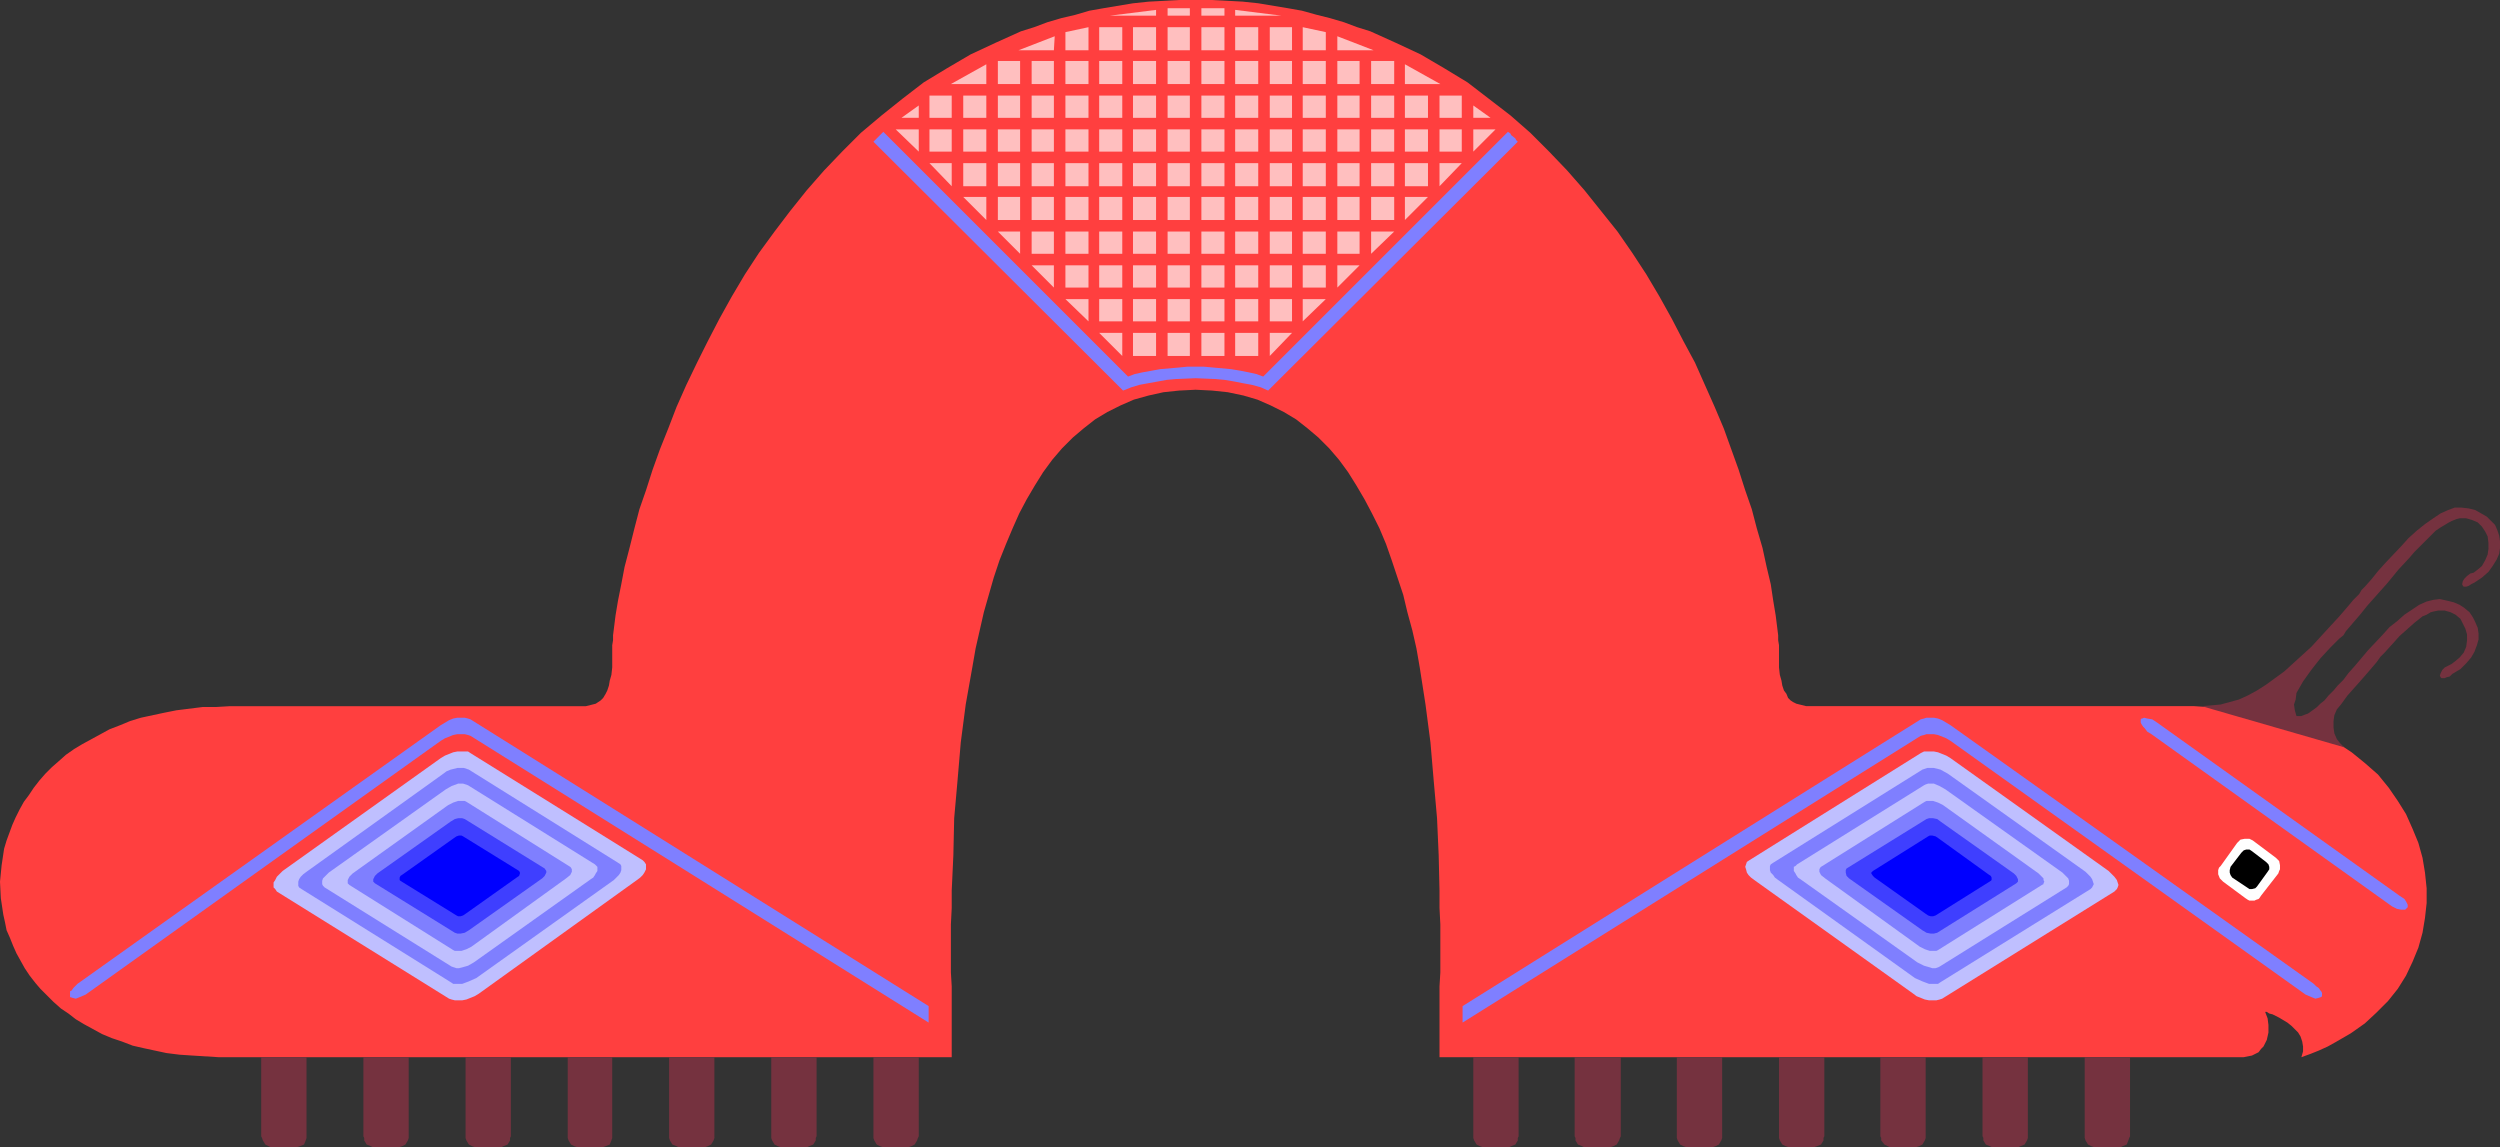
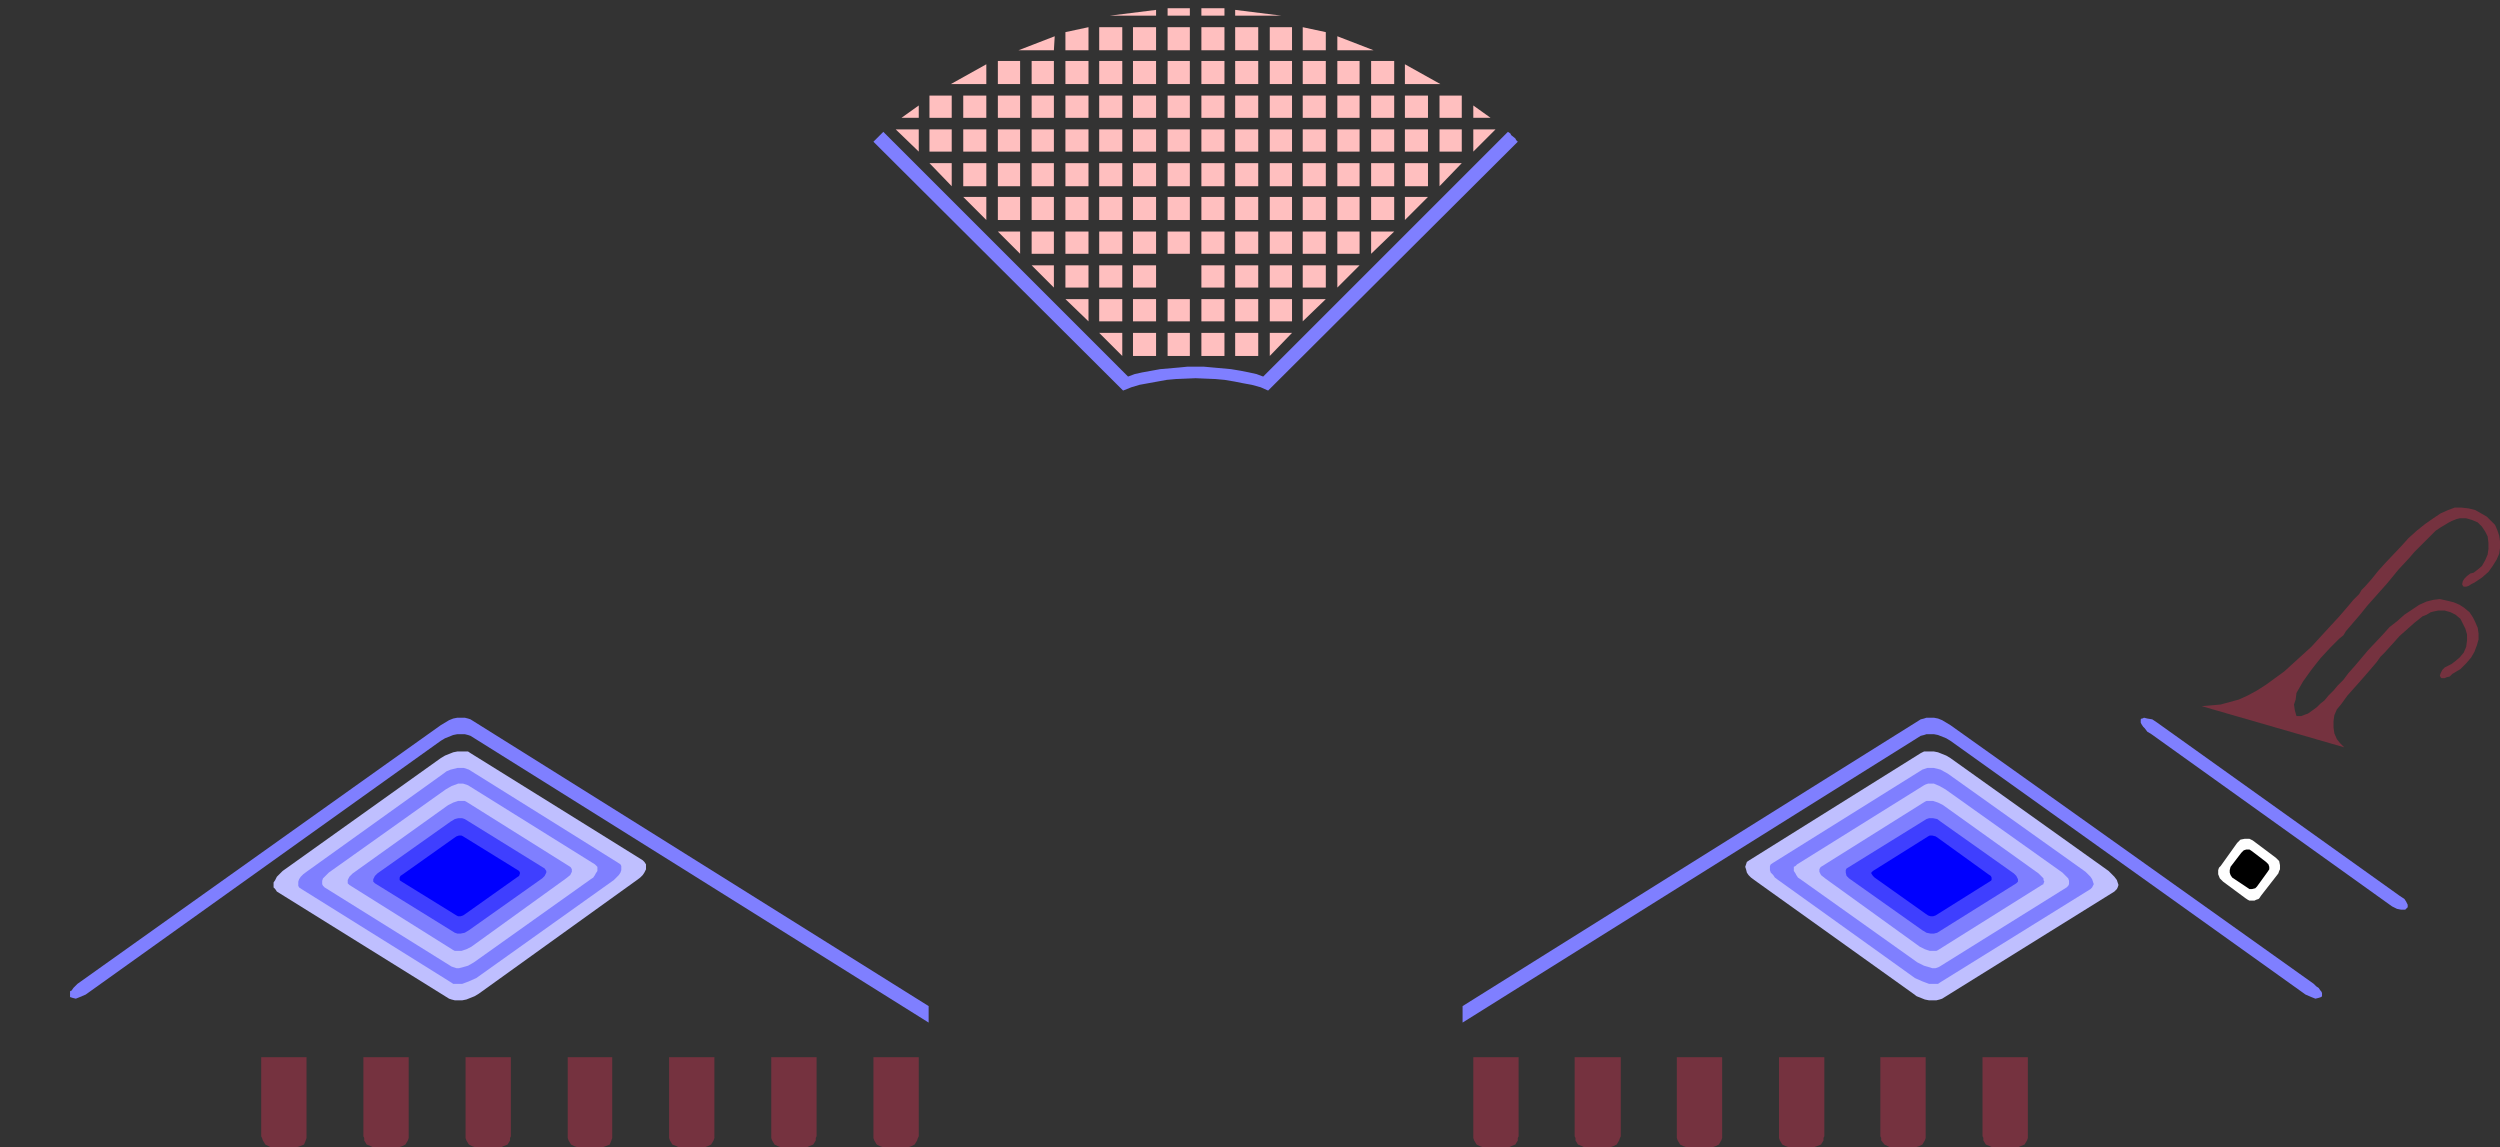
<svg xmlns="http://www.w3.org/2000/svg" xmlns:ns1="http://sodipodi.sourceforge.net/DTD/sodipodi-0.dtd" xmlns:ns2="http://www.inkscape.org/namespaces/inkscape" version="1.0" width="129.724mm" height="59.517mm" id="svg164" ns1:docname="Insect 03.wmf">
  <rect width="100%" height="100%" fill="#333333" stroke="none" />
  <ns1:namedview id="namedview164" pagecolor="#ffffff" bordercolor="#000000" borderopacity="0.25" ns2:showpageshadow="2" ns2:pageopacity="0.0" ns2:pagecheckerboard="0" ns2:deskcolor="#d1d1d1" ns2:document-units="mm" />
  <defs id="defs1">
    <pattern id="WMFhbasepattern" patternUnits="userSpaceOnUse" width="6" height="6" x="0" y="0" />
  </defs>
-   <path style="fill:#ff3f3f;fill-opacity:1;fill-rule:evenodd;stroke:none" d="m 430.34,138.491 h -74.659 -1.454 l -1.293,-0.323 -0.646,-0.162 -0.646,-0.323 -0.485,-0.323 -0.485,-0.485 -0.323,-0.808 -0.485,-0.646 -0.323,-0.97 -0.162,-0.97 -0.323,-1.131 -0.162,-1.454 v -1.616 -1.778 -0.97 l -0.162,-0.97 v -0.97 l -0.323,-2.586 -0.162,-1.293 -0.485,-2.909 -0.485,-3.232 -0.808,-3.394 -0.808,-3.717 -1.131,-3.878 -0.97,-3.717 -1.293,-3.717 -1.293,-4.04 -1.454,-4.04 -1.454,-4.04 -1.778,-4.202 -1.939,-4.363 -1.939,-4.363 -2.262,-4.202 -2.262,-4.363 -2.424,-4.363 -2.586,-4.363 -2.747,-4.202 -2.909,-4.202 -3.232,-4.04 -3.232,-4.04 -3.394,-3.878 -3.555,-3.717 -3.717,-3.717 -3.878,-3.394 -4.202,-3.232 -4.202,-3.232 -4.525,-2.747 -4.686,-2.747 -4.848,-2.262 -5.01,-2.262 -2.586,-0.808 -2.586,-0.97 -2.747,-0.808 -2.586,-0.646 -2.909,-0.808 -2.747,-0.485 -2.909,-0.485 -2.909,-0.485 -3.07,-0.323 L 240.784,0.162 237.713,0 h -3.232 -3.07 l -3.07,0.162 -3.07,0.162 -3.07,0.323 -2.909,0.485 -2.909,0.485 -2.747,0.485 -2.747,0.808 -2.747,0.646 -2.747,0.808 -2.586,0.97 -2.586,0.808 -5.01,2.262 -4.848,2.262 -4.686,2.747 -4.525,2.747 -4.202,3.232 -4.04,3.232 -4.04,3.394 -3.717,3.717 -3.555,3.717 -3.394,3.878 -3.232,4.04 -3.07,4.04 -3.07,4.202 -2.747,4.202 -2.586,4.363 -2.424,4.363 -2.262,4.363 -2.101,4.202 -2.101,4.363 -1.939,4.363 -1.616,4.202 -1.616,4.04 -1.454,4.04 -1.293,4.04 -1.293,3.717 -0.97,3.717 -0.97,3.878 -0.97,3.717 -0.646,3.394 -0.646,3.232 -0.485,2.909 -0.162,1.293 -0.162,1.293 -0.162,1.293 v 0.97 l -0.162,0.97 v 0.97 1.778 1.616 l -0.162,1.454 -0.323,1.131 -0.162,0.97 -0.323,0.97 -0.323,0.646 -0.485,0.808 -0.485,0.485 -0.485,0.323 -0.485,0.323 -0.646,0.162 -1.293,0.323 h -1.616 -68.195 l -2.747,0.162 h -2.586 l -2.586,0.323 -2.586,0.323 -2.424,0.485 -2.262,0.485 -2.262,0.485 -2.101,0.646 -1.939,0.808 -2.101,0.808 -1.778,0.97 -1.778,0.97 -1.778,0.97 -1.616,0.97 -1.616,1.131 -1.454,1.293 -1.293,1.131 -1.293,1.293 -1.131,1.293 -1.131,1.454 -0.97,1.454 -0.97,1.293 -0.808,1.454 -0.808,1.616 -0.646,1.454 -1.131,3.07 -0.485,1.616 -0.485,3.232 L 0,172.912 l 0.162,3.232 0.485,3.232 0.323,1.454 0.323,1.616 0.646,1.454 0.646,1.616 0.646,1.454 0.808,1.454 0.808,1.454 0.97,1.454 1.131,1.454 0.97,1.131 1.293,1.293 1.293,1.293 1.454,1.293 1.454,0.97 1.454,1.131 1.616,0.97 1.778,0.97 1.778,0.97 1.939,0.808 1.939,0.646 2.101,0.808 2.101,0.485 2.262,0.485 2.262,0.485 2.586,0.323 2.424,0.162 2.586,0.162 2.586,0.162 H 186.648 v -4.04 -2.262 -2.262 -2.586 -2.747 l -0.162,-2.747 v -9.373 l 0.162,-3.232 v -3.394 l 0.323,-6.949 0.162,-7.272 0.646,-7.272 0.646,-7.595 0.97,-7.434 1.293,-7.272 0.646,-3.717 0.808,-3.555 0.808,-3.555 0.97,-3.394 0.97,-3.394 1.131,-3.394 1.293,-3.232 1.293,-3.07 1.293,-2.909 1.454,-2.747 1.616,-2.747 1.616,-2.586 1.778,-2.424 1.939,-2.262 2.101,-2.101 2.101,-1.778 2.262,-1.778 2.424,-1.454 2.586,-1.293 2.586,-1.131 2.909,-0.808 2.909,-0.646 3.07,-0.323 3.232,-0.162 3.232,0.162 3.07,0.323 3.07,0.646 2.747,0.808 2.586,1.131 2.586,1.293 2.424,1.454 2.262,1.778 2.101,1.778 2.101,2.101 1.939,2.262 1.778,2.424 1.616,2.586 1.616,2.747 1.454,2.747 1.454,2.909 1.293,3.07 1.131,3.232 1.131,3.394 1.131,3.394 0.808,3.394 0.97,3.555 0.808,3.555 0.646,3.717 1.131,7.272 0.97,7.434 0.646,7.595 0.646,7.272 0.323,7.272 0.162,6.949 v 3.394 l 0.162,3.232 v 9.373 l -0.162,2.747 v 2.747 2.586 2.262 2.262 4.04 H 440.036 l 0.808,-0.162 0.808,-0.162 0.646,-0.323 0.646,-0.323 0.485,-0.646 0.485,-0.485 0.323,-0.646 0.323,-0.646 0.323,-1.454 v -1.454 l -0.162,-1.293 -0.485,-1.293 h 0.162 0.162 l 0.485,0.323 0.646,0.162 0.646,0.323 0.646,0.323 1.616,0.97 0.808,0.646 0.646,0.646 0.646,0.646 0.485,0.808 0.323,0.97 0.162,0.97 v 0.97 l -0.323,1.131 1.778,-0.646 1.616,-0.646 1.778,-0.808 1.454,-0.808 3.07,-1.778 2.747,-1.939 2.262,-2.101 2.262,-2.262 1.939,-2.424 1.616,-2.586 1.293,-2.747 1.131,-2.747 0.808,-2.909 0.485,-2.909 0.323,-2.909 v -2.909 l -0.323,-3.07 -0.485,-2.909 -0.808,-2.909 -1.131,-2.747 -1.293,-2.909 -1.616,-2.586 -1.778,-2.586 -2.101,-2.586 -2.586,-2.262 -2.586,-2.101 -2.909,-1.939 -3.232,-1.778 -3.394,-1.616 -1.939,-0.646 -1.778,-0.646 -2.101,-0.485 -1.939,-0.485 -2.101,-0.485 -2.262,-0.323 -2.101,-0.323 -2.424,-0.162 h -2.262 z" id="path1" />
  <path style="fill:#75323f;fill-opacity:1;fill-rule:evenodd;stroke:none" d="m 431.795,138.491 1.939,-0.162 1.778,-0.162 1.778,-0.485 1.778,-0.485 1.778,-0.808 1.778,-0.97 1.778,-1.131 1.778,-1.293 1.778,-1.293 1.778,-1.616 1.778,-1.616 1.778,-1.616 1.778,-1.939 1.778,-1.939 1.939,-2.101 1.939,-2.262 0.808,-0.97 1.131,-1.131 0.485,-0.808 0.646,-0.646 1.293,-1.454 1.293,-1.616 1.454,-1.616 3.07,-3.232 1.454,-1.616 1.616,-1.454 1.616,-1.293 1.616,-1.131 1.454,-0.97 1.454,-0.646 1.293,-0.485 h 0.808 0.485 l 1.454,0.162 1.293,0.323 1.131,0.646 1.131,0.646 0.808,0.808 0.808,0.808 0.485,1.131 0.323,0.97 0.162,1.131 v 1.293 l -0.162,1.131 -0.485,1.131 -0.808,1.293 -0.808,1.131 -1.293,1.131 -1.454,0.97 -0.646,0.323 -0.485,0.323 -0.485,0.162 h -0.323 -0.162 l -0.162,-0.162 -0.162,-0.323 0.162,-0.646 0.323,-0.485 0.485,-0.485 0.646,-0.485 0.646,-0.162 0.646,-0.485 0.97,-0.808 0.646,-1.131 0.485,-1.131 0.162,-1.131 v -1.131 l -0.162,-1.293 -0.485,-0.97 -0.646,-0.97 -0.808,-0.808 -1.131,-0.485 -1.131,-0.323 h -0.646 -0.646 l -0.646,0.162 -0.808,0.323 -0.646,0.323 -0.808,0.485 -0.808,0.485 -0.97,0.646 -0.646,0.646 -0.808,0.808 -0.808,0.808 -0.97,0.97 -0.97,0.97 -0.97,1.131 -2.101,2.262 -2.262,2.747 -2.586,2.909 -1.293,1.454 -1.293,1.616 -2.909,3.394 -0.485,0.808 -0.808,0.646 -0.97,0.97 -0.808,0.808 -1.939,2.101 -1.778,2.262 -0.808,1.131 -0.808,1.131 -0.646,1.131 -0.646,1.131 -0.162,1.293 -0.323,0.97 0.162,1.131 0.323,1.131 h 0.323 0.646 l 0.808,-0.323 0.485,-0.162 1.131,-0.808 0.646,-0.485 0.646,-0.646 0.808,-0.646 0.808,-0.97 0.97,-0.97 0.808,-0.97 1.131,-1.131 0.97,-1.293 1.293,-1.454 2.586,-3.07 2.747,-2.909 1.454,-1.616 1.454,-1.131 1.454,-1.293 1.454,-0.97 1.454,-0.97 1.454,-0.646 1.293,-0.323 1.293,-0.162 1.454,0.323 1.293,0.323 1.131,0.485 0.97,0.646 0.97,0.808 0.646,0.97 0.485,0.97 0.485,1.131 0.162,1.131 v 1.131 l -0.323,1.131 -0.485,1.293 -0.646,1.131 -0.97,1.131 -1.131,1.131 -1.616,0.97 -0.485,0.485 -0.646,0.162 -0.323,0.162 h -0.323 -0.323 l -0.162,-0.162 -0.162,-0.323 0.162,-0.485 0.323,-0.646 0.485,-0.485 0.646,-0.323 0.646,-0.323 0.646,-0.485 0.97,-0.808 0.808,-0.97 0.485,-1.131 0.162,-1.293 v -1.131 l -0.323,-1.131 -0.485,-0.97 -0.485,-0.97 -0.97,-0.808 -0.97,-0.485 -1.131,-0.323 h -0.646 -0.646 l -0.808,0.162 -0.646,0.162 -0.808,0.485 -0.808,0.323 -0.808,0.646 -0.808,0.646 -2.909,2.586 -1.293,1.454 -1.616,1.778 -0.808,0.808 -0.808,1.131 -0.97,1.131 -0.97,1.131 -1.131,1.293 -1.293,1.454 -1.293,1.454 -1.293,1.778 -0.808,0.97 -0.485,1.131 -0.162,1.131 v 1.293 l 0.162,1.131 0.485,1.131 0.646,0.808 0.808,0.808 z" id="path2" />
-   <path style="fill:#75323f;fill-opacity:1;fill-rule:evenodd;stroke:none" d="m 408.848,207.333 v 15.514 0.323 l 0.162,0.485 0.485,0.808 0.646,0.323 0.485,0.162 h 0.485 4.363 0.485 l 0.323,-0.162 0.808,-0.323 0.323,-0.808 0.162,-0.485 0.162,-0.323 V 207.333 Z" id="path3" />
  <path style="fill:#75323f;fill-opacity:1;fill-rule:evenodd;stroke:none" d="m 388.809,207.333 v 15.514 l 0.162,0.323 v 0.485 l 0.485,0.808 0.808,0.323 0.323,0.162 h 0.485 4.363 0.485 l 0.323,-0.162 0.808,-0.323 0.485,-0.808 0.162,-0.485 v -0.323 -15.514 z" id="path4" />
  <path style="fill:#75323f;fill-opacity:1;fill-rule:evenodd;stroke:none" d="m 368.771,207.333 v 15.514 l 0.162,0.323 v 0.485 l 0.646,0.808 0.646,0.323 0.323,0.162 h 0.485 4.525 0.323 l 0.485,-0.162 0.646,-0.323 0.485,-0.808 0.162,-0.485 v -0.323 -15.514 z" id="path5" />
  <path style="fill:#75323f;fill-opacity:1;fill-rule:evenodd;stroke:none" d="m 328.856,207.333 v 15.514 0.323 l 0.162,0.485 0.485,0.808 0.646,0.323 0.485,0.162 h 0.485 4.363 0.485 l 0.485,-0.162 0.646,-0.323 0.485,-0.808 0.162,-0.485 v -0.323 -15.514 z" id="path6" />
  <path style="fill:#75323f;fill-opacity:1;fill-rule:evenodd;stroke:none" d="m 348.894,207.333 v 15.514 0.323 l 0.162,0.485 0.485,0.808 0.646,0.323 0.485,0.162 h 0.485 4.363 0.323 l 0.485,-0.162 0.808,-0.323 0.485,-0.808 v -0.485 l 0.162,-0.323 V 207.333 Z" id="path7" />
  <path style="fill:#75323f;fill-opacity:1;fill-rule:evenodd;stroke:none" d="m 308.817,207.333 v 15.514 l 0.162,0.323 v 0.485 l 0.485,0.808 0.808,0.323 0.323,0.162 h 0.485 4.525 0.323 l 0.485,-0.162 0.646,-0.323 0.485,-0.808 0.162,-0.485 0.162,-0.323 V 207.333 Z" id="path8" />
  <path style="fill:#75323f;fill-opacity:1;fill-rule:evenodd;stroke:none" d="m 288.94,207.333 v 15.514 0.323 l 0.162,0.485 0.485,0.808 0.646,0.323 0.485,0.162 h 0.323 4.525 0.485 l 0.323,-0.162 0.808,-0.323 0.485,-0.808 v -0.485 l 0.162,-0.323 V 207.333 Z" id="path9" />
  <path style="fill:#75323f;fill-opacity:1;fill-rule:evenodd;stroke:none" d="m 60.115,207.333 v 15.514 0.323 l -0.162,0.485 -0.323,0.808 -0.808,0.323 -0.485,0.162 h -0.323 -4.525 -0.485 l -0.323,-0.162 -0.646,-0.323 -0.485,-0.808 -0.162,-0.485 -0.162,-0.323 V 207.333 Z" id="path10" />
  <path style="fill:#75323f;fill-opacity:1;fill-rule:evenodd;stroke:none" d="m 80.154,207.333 v 15.514 0.323 l -0.162,0.485 -0.485,0.808 -0.646,0.323 -0.485,0.162 h -0.323 -4.525 -0.485 l -0.323,-0.162 -0.808,-0.323 -0.485,-0.808 v -0.485 l -0.162,-0.323 V 207.333 Z" id="path11" />
  <path style="fill:#75323f;fill-opacity:1;fill-rule:evenodd;stroke:none" d="m 100.192,207.333 v 15.514 l -0.162,0.323 v 0.485 l -0.485,0.808 -0.808,0.323 -0.323,0.162 h -0.485 -4.363 -0.485 l -0.485,-0.162 -0.646,-0.323 -0.485,-0.808 -0.162,-0.485 v -0.323 -15.514 z" id="path12" />
  <path style="fill:#75323f;fill-opacity:1;fill-rule:evenodd;stroke:none" d="m 140.107,207.333 v 15.514 0.323 l -0.162,0.485 -0.485,0.808 -0.646,0.323 -0.485,0.162 h -0.485 -4.363 -0.485 l -0.323,-0.162 -0.808,-0.323 -0.485,-0.808 -0.162,-0.485 v -0.323 -15.514 z" id="path13" />
  <path style="fill:#75323f;fill-opacity:1;fill-rule:evenodd;stroke:none" d="m 120.069,207.333 v 15.514 0.323 l -0.162,0.485 -0.323,0.808 -0.808,0.323 -0.485,0.162 h -0.323 -4.525 -0.323 l -0.485,-0.162 -0.646,-0.323 -0.485,-0.808 -0.162,-0.485 v -0.323 -15.514 z" id="path14" />
  <path style="fill:#75323f;fill-opacity:1;fill-rule:evenodd;stroke:none" d="m 160.145,207.333 v 15.514 l -0.162,0.323 v 0.485 l -0.485,0.808 -0.808,0.323 -0.323,0.162 h -0.485 -4.363 -0.485 l -0.485,-0.162 -0.646,-0.323 -0.485,-0.808 -0.162,-0.485 v -0.323 -15.514 z" id="path15" />
  <path style="fill:#75323f;fill-opacity:1;fill-rule:evenodd;stroke:none" d="m 180.184,207.333 v 15.514 l -0.162,0.323 -0.162,0.485 -0.485,0.808 -0.646,0.323 -0.485,0.162 h -0.323 -4.525 -0.323 l -0.485,-0.162 -0.646,-0.323 -0.485,-0.808 -0.162,-0.485 v -0.323 -15.514 z" id="path16" />
  <path style="fill:#ffffff;fill-opacity:1;fill-rule:evenodd;stroke:none" d="m 446.824,171.296 0.162,-0.485 0.162,-0.323 v -0.808 l -0.162,-0.808 -0.323,-0.323 -0.323,-0.323 -4.525,-3.394 -0.323,-0.162 -0.323,-0.162 h -0.97 l -0.808,0.162 -0.323,0.323 -0.323,0.323 -3.232,4.525 -0.323,0.323 -0.162,0.485 v 0.808 l 0.323,0.808 0.323,0.323 0.323,0.323 4.363,3.232 0.485,0.323 0.323,0.162 h 0.97 l 0.323,-0.162 0.485,-0.162 0.162,-0.162 0.323,-0.485 z" id="path17" />
  <path style="fill:#000000;fill-opacity:1;fill-rule:evenodd;stroke:none" d="m 444.723,170.973 0.323,-0.485 v -0.485 l -0.162,-0.485 -0.485,-0.485 -2.747,-2.101 -0.485,-0.323 h -0.646 l -0.485,0.162 -0.485,0.485 -2.101,2.747 -0.162,0.646 v 0.485 l 0.162,0.485 0.323,0.485 2.909,1.939 0.485,0.323 h 0.485 l 0.646,-0.162 0.323,-0.323 z" id="path18" />
  <path style="fill:#7f7fff;fill-opacity:1;fill-rule:evenodd;stroke:none" d="m 234.481,74.174 3.878,0.162 1.778,0.162 1.939,0.323 1.616,0.323 1.778,0.323 1.778,0.485 1.454,0.646 48.965,-48.803 -0.323,-0.323 -0.162,-0.323 -0.808,-0.646 -0.162,-0.323 -0.485,-0.323 -47.995,47.995 -1.293,-0.485 -1.454,-0.323 -1.616,-0.323 -1.939,-0.323 -3.555,-0.323 -1.778,-0.162 h -1.616 -1.616 l -1.616,0.162 -3.717,0.323 -1.778,0.323 -1.778,0.323 -1.454,0.323 -1.293,0.485 -47.995,-47.995 -0.323,0.323 -0.323,0.323 -0.323,0.323 -0.323,0.323 -0.323,0.323 -0.323,0.323 48.965,48.803 1.616,-0.646 1.616,-0.485 1.778,-0.323 1.778,-0.323 1.778,-0.323 1.778,-0.162 z" id="path19" />
  <path style="fill:#7f7fff;fill-opacity:1;fill-rule:evenodd;stroke:none" d="m 423.068,141.723 47.51,33.936 0.485,0.323 0.485,0.323 0.323,0.485 0.162,0.323 0.162,0.323 v 0.485 l -0.162,0.162 -0.323,0.323 h -0.808 l -0.808,-0.162 -0.97,-0.485 -47.187,-33.774 -0.808,-0.485 -0.485,-0.646 -0.323,-0.323 -0.323,-0.485 -0.162,-0.323 v -0.323 -0.323 l 0.162,-0.162 h 0.162 l 0.323,-0.162 0.646,0.162 0.97,0.162 z" id="path20" />
  <path style="fill:#7f7fff;fill-opacity:1;fill-rule:evenodd;stroke:none" d="m 286.84,200.546 89.849,-56.237 0.646,-0.162 0.485,-0.162 h 0.808 0.646 l 0.808,0.162 0.808,0.323 0.808,0.323 0.808,0.485 69.65,49.773 1.131,0.485 0.808,0.323 0.646,-0.162 0.485,-0.162 0.162,-0.162 v -0.646 l -0.162,-0.323 -0.162,-0.162 -0.323,-0.485 -0.485,-0.323 -0.485,-0.485 -71.266,-50.742 -0.808,-0.485 -0.808,-0.485 -0.808,-0.323 -0.808,-0.162 h -0.646 -0.808 l -0.485,0.162 -0.646,0.162 -89.849,56.237 z" id="path21" />
  <path style="fill:#7f7fff;fill-opacity:1;fill-rule:evenodd;stroke:none" d="m 182.123,200.546 -89.849,-56.237 -0.485,-0.162 -0.646,-0.162 h -0.808 -0.646 l -0.808,0.162 -0.808,0.323 -0.808,0.323 -0.808,0.485 -69.65,49.773 -1.131,0.485 -0.808,0.323 -0.646,-0.162 -0.485,-0.162 v -0.162 -0.646 -0.323 l 0.323,-0.162 0.323,-0.485 0.323,-0.323 0.485,-0.485 71.266,-50.742 0.808,-0.485 0.808,-0.485 0.808,-0.323 0.808,-0.162 h 0.646 0.808 l 0.646,0.162 0.485,0.162 89.849,56.237 z" id="path22" />
  <path style="fill:#bfbfff;fill-opacity:1;fill-rule:evenodd;stroke:none" d="m 380.891,195.859 -0.485,0.162 -0.646,0.162 h -0.646 -0.808 l -0.808,-0.162 -0.808,-0.323 -0.808,-0.323 -0.646,-0.485 -31.189,-22.301 -0.646,-0.485 -0.485,-0.485 -0.323,-0.485 -0.162,-0.646 -0.162,-0.485 0.162,-0.485 0.162,-0.485 0.485,-0.323 33.613,-21.008 0.646,-0.323 h 0.485 0.808 0.646 l 0.808,0.162 0.808,0.323 0.808,0.323 0.808,0.485 31.027,22.139 0.646,0.646 0.485,0.485 0.485,0.646 0.162,0.485 0.162,0.485 -0.162,0.485 -0.162,0.323 -0.485,0.485 z" id="path23" />
  <path style="fill:#bfbfff;fill-opacity:1;fill-rule:evenodd;stroke:none" d="m 88.072,195.859 0.485,0.162 0.646,0.162 h 0.646 0.808 l 0.808,-0.162 0.808,-0.323 0.808,-0.323 0.808,-0.485 31.027,-22.301 0.646,-0.485 0.485,-0.485 0.323,-0.485 0.323,-0.646 v -0.485 -0.485 l -0.323,-0.485 -0.323,-0.323 -33.774,-21.008 -0.485,-0.323 h -0.646 -0.808 -0.646 l -0.808,0.162 -0.808,0.323 -0.808,0.323 -0.808,0.485 -31.027,22.139 -0.646,0.646 -0.485,0.485 -0.323,0.646 -0.323,0.485 v 0.485 0.485 l 0.323,0.323 0.323,0.485 z" id="path24" />
  <path style="fill:#7f7fff;fill-opacity:1;fill-rule:evenodd;stroke:none" d="m 380.568,192.627 -0.485,0.323 h -0.485 -0.646 -0.646 l -1.293,-0.485 -1.454,-0.646 -26.826,-19.23 -0.646,-0.485 -0.323,-0.485 -0.485,-0.485 -0.162,-0.485 v -0.485 -0.323 l 0.162,-0.323 0.485,-0.323 29.25,-18.261 0.485,-0.162 0.485,-0.162 h 0.646 0.646 l 1.293,0.323 1.454,0.808 26.987,19.23 0.485,0.485 0.485,0.485 0.323,0.485 0.162,0.485 0.162,0.485 -0.162,0.323 -0.162,0.323 -0.323,0.323 z" id="path25" />
  <path style="fill:#7f7fff;fill-opacity:1;fill-rule:evenodd;stroke:none" d="m 88.395,192.627 0.485,0.323 h 0.485 0.646 0.646 l 1.293,-0.485 1.454,-0.646 26.987,-19.23 0.485,-0.485 0.485,-0.485 0.323,-0.485 0.162,-0.485 v -0.485 -0.323 l -0.162,-0.323 -0.485,-0.323 -29.25,-18.261 -0.485,-0.162 -0.485,-0.162 h -0.646 -0.646 l -1.293,0.323 -0.808,0.323 -0.646,0.485 -26.826,19.23 -0.646,0.485 -0.485,0.485 -0.323,0.485 -0.162,0.485 v 0.485 0.323 l 0.162,0.323 0.485,0.323 z" id="path26" />
  <path style="fill:#bfbfff;fill-opacity:1;fill-rule:evenodd;stroke:none" d="m 380.406,189.557 -0.323,0.162 -0.485,0.162 h -0.646 l -0.485,-0.162 -1.131,-0.323 -1.293,-0.646 -22.947,-16.322 -0.485,-0.323 -0.323,-0.485 -0.162,-0.323 -0.323,-0.485 v -0.323 -0.485 l 0.323,-0.162 0.323,-0.323 24.886,-15.514 0.323,-0.162 0.485,-0.162 h 0.485 0.646 l 1.131,0.485 1.131,0.646 22.947,16.322 0.485,0.485 0.323,0.323 0.323,0.323 0.162,0.485 v 0.323 0.323 l -0.162,0.323 -0.323,0.323 z" id="path27" />
  <path style="fill:#bfbfff;fill-opacity:1;fill-rule:evenodd;stroke:none" d="m 88.557,189.557 0.485,0.162 0.485,0.162 h 0.485 l 0.646,-0.162 1.131,-0.323 1.131,-0.646 22.947,-16.322 0.485,-0.323 0.323,-0.485 0.162,-0.323 0.323,-0.485 v -0.323 -0.485 l -0.162,-0.162 -0.323,-0.323 -24.886,-15.514 -0.485,-0.162 -0.485,-0.162 h -0.485 -0.485 l -1.293,0.485 -1.131,0.646 -22.947,16.322 -0.485,0.485 -0.323,0.323 -0.323,0.323 -0.162,0.485 v 0.323 0.323 l 0.162,0.323 0.323,0.323 z" id="path28" />
  <path style="fill:#7f7fff;fill-opacity:1;fill-rule:evenodd;stroke:none" d="m 380.083,186.325 -0.323,0.162 h -0.323 -0.97 l -0.97,-0.323 -0.97,-0.485 -18.584,-13.413 v 0 l -0.808,-0.646 -0.162,-0.323 -0.162,-0.323 v -0.323 -0.162 l 0.162,-0.323 0.162,-0.162 20.362,-12.766 0.323,-0.162 h 0.485 0.808 l 0.97,0.323 0.97,0.485 18.746,13.413 0.646,0.646 0.323,0.323 v 0.323 l 0.162,0.323 -0.162,0.323 v 0.162 l -0.323,0.162 z" id="path29" />
  <path style="fill:#7f7fff;fill-opacity:1;fill-rule:evenodd;stroke:none" d="m 88.88,186.325 0.323,0.162 h 0.485 0.808 l 0.97,-0.323 0.97,-0.485 18.584,-13.413 v 0 l 0.808,-0.646 0.162,-0.323 0.162,-0.323 v -0.323 -0.162 l -0.162,-0.323 -0.162,-0.162 -20.362,-12.766 -0.323,-0.162 h -0.485 -0.808 l -0.97,0.323 -0.97,0.485 -18.746,13.413 -0.646,0.646 -0.162,0.323 -0.162,0.323 v 0.323 0.323 l 0.162,0.162 0.162,0.162 z" id="path30" />
  <path style="fill:#3f3fff;fill-opacity:1;fill-rule:evenodd;stroke:none" d="m 379.921,182.931 -0.646,0.162 h -0.646 l -0.808,-0.162 -0.808,-0.485 -14.382,-10.181 -0.485,-0.485 -0.162,-0.646 v -0.323 -0.162 l 0.162,-0.323 15.675,-9.696 0.485,-0.162 h 0.808 l 0.808,0.162 0.646,0.485 14.382,10.181 0.485,0.485 0.323,0.646 v 0.485 l -0.162,0.162 -0.162,0.162 z" id="path31" />
  <path style="fill:#3f3fff;fill-opacity:1;fill-rule:evenodd;stroke:none" d="m 89.203,182.931 0.485,0.162 h 0.646 l 0.808,-0.162 0.808,-0.485 14.382,-10.181 0.485,-0.485 0.323,-0.646 v -0.323 l -0.323,-0.485 -15.675,-9.696 -0.485,-0.162 h -0.808 l -0.646,0.162 -0.808,0.485 -14.382,10.181 -0.485,0.485 -0.323,0.646 v 0.485 l 0.323,0.323 z" id="path32" />
  <path style="fill:#0000ff;fill-opacity:1;fill-rule:evenodd;stroke:none" d="m 379.598,179.538 -0.485,0.162 h -0.485 l -0.485,-0.162 -0.485,-0.323 -10.019,-7.11 -0.323,-0.323 -0.323,-0.485 v -0.162 l 0.323,-0.323 v 0 l 10.827,-6.787 0.323,-0.162 h 0.485 l 0.646,0.162 0.485,0.323 9.858,7.11 0.485,0.323 0.162,0.323 v 0.485 l -0.162,0.162 z" id="path33" />
  <path style="fill:#0000ff;fill-opacity:1;fill-rule:evenodd;stroke:none" d="m 89.526,179.538 0.323,0.162 h 0.485 l 0.485,-0.162 0.485,-0.323 10.019,-7.11 0.485,-0.323 0.162,-0.485 v -0.162 l -0.162,-0.323 v 0 l -10.989,-6.787 -0.323,-0.162 h -0.485 l -0.485,0.162 -0.485,0.323 -10.019,7.11 -0.485,0.323 -0.162,0.323 v 0.485 l 0.162,0.162 z" id="path34" />
  <path style="fill:#ffbfbf;fill-opacity:1;fill-rule:evenodd;stroke:none" d="M 233.35,9.858 V 5.333 h -4.363 v 4.525 z" id="path35" />
  <path style="fill:#ffbfbf;fill-opacity:1;fill-rule:evenodd;stroke:none" d="M 226.725,9.858 V 5.333 h -4.525 v 4.525 z" id="path36" />
  <path style="fill:#ffbfbf;fill-opacity:1;fill-rule:evenodd;stroke:none" d="M 220.099,9.858 V 5.333 h -4.525 v 4.525 z" id="path37" />
  <path style="fill:#ffbfbf;fill-opacity:1;fill-rule:evenodd;stroke:none" d="m 233.35,23.109 v -4.363 h -4.363 v 4.363 z" id="path38" />
  <path style="fill:#ffbfbf;fill-opacity:1;fill-rule:evenodd;stroke:none" d="m 226.725,23.109 v -4.363 h -4.525 v 4.363 z" id="path39" />
  <path style="fill:#ffbfbf;fill-opacity:1;fill-rule:evenodd;stroke:none" d="m 220.099,23.109 v -4.363 h -4.525 v 4.363 z" id="path40" />
  <path style="fill:#ffbfbf;fill-opacity:1;fill-rule:evenodd;stroke:none" d="m 213.473,23.109 v -4.363 h -4.525 v 4.363 z" id="path41" />
  <path style="fill:#ffbfbf;fill-opacity:1;fill-rule:evenodd;stroke:none" d="m 206.686,23.109 v -4.363 h -4.363 v 4.363 z" id="path42" />
  <path style="fill:#ffbfbf;fill-opacity:1;fill-rule:evenodd;stroke:none" d="m 200.061,23.109 v -4.363 h -4.363 v 4.363 z" id="path43" />
  <path style="fill:#ffbfbf;fill-opacity:1;fill-rule:evenodd;stroke:none" d="m 193.435,23.109 v -4.363 h -4.525 v 4.363 z" id="path44" />
  <path style="fill:#ffbfbf;fill-opacity:1;fill-rule:evenodd;stroke:none" d="m 186.648,23.109 v -4.363 h -4.363 v 4.363 z" id="path45" />
  <path style="fill:#ffbfbf;fill-opacity:1;fill-rule:evenodd;stroke:none" d="m 233.35,16.483 v -4.525 h -4.363 v 4.525 z" id="path46" />
  <path style="fill:#ffbfbf;fill-opacity:1;fill-rule:evenodd;stroke:none" d="m 226.725,16.483 v -4.525 h -4.525 v 4.525 z" id="path47" />
  <path style="fill:#ffbfbf;fill-opacity:1;fill-rule:evenodd;stroke:none" d="M 233.35,3.07 V 1.616 h -4.363 v 1.454 z" id="path48" />
  <path style="fill:#ffbfbf;fill-opacity:1;fill-rule:evenodd;stroke:none" d="M 226.725,3.07 V 1.939 l -9.05,1.131 z" id="path49" />
  <path style="fill:#ffbfbf;fill-opacity:1;fill-rule:evenodd;stroke:none" d="m 220.099,16.483 v -4.525 h -4.525 v 4.525 z" id="path50" />
  <path style="fill:#ffbfbf;fill-opacity:1;fill-rule:evenodd;stroke:none" d="m 213.473,16.483 v -4.525 h -4.525 v 4.525 z" id="path51" />
  <path style="fill:#ffbfbf;fill-opacity:1;fill-rule:evenodd;stroke:none" d="m 206.686,16.483 v -4.525 h -4.363 v 4.525 z" id="path52" />
  <path style="fill:#ffbfbf;fill-opacity:1;fill-rule:evenodd;stroke:none" d="m 200.061,16.483 v -4.525 h -4.363 v 4.525 z" id="path53" />
  <path style="fill:#ffbfbf;fill-opacity:1;fill-rule:evenodd;stroke:none" d="m 233.35,36.522 v -4.525 h -4.363 v 4.525 z" id="path54" />
  <path style="fill:#ffbfbf;fill-opacity:1;fill-rule:evenodd;stroke:none" d="m 226.725,36.522 v -4.525 h -4.525 v 4.525 z" id="path55" />
  <path style="fill:#ffbfbf;fill-opacity:1;fill-rule:evenodd;stroke:none" d="m 220.099,36.522 v -4.525 h -4.525 v 4.525 z" id="path56" />
  <path style="fill:#ffbfbf;fill-opacity:1;fill-rule:evenodd;stroke:none" d="m 213.473,36.522 v -4.525 h -4.525 v 4.525 z" id="path57" />
  <path style="fill:#ffbfbf;fill-opacity:1;fill-rule:evenodd;stroke:none" d="m 206.686,36.522 v -4.525 h -4.363 v 4.525 z" id="path58" />
  <path style="fill:#ffbfbf;fill-opacity:1;fill-rule:evenodd;stroke:none" d="m 200.061,36.522 v -4.525 h -4.363 v 4.525 z" id="path59" />
  <path style="fill:#ffbfbf;fill-opacity:1;fill-rule:evenodd;stroke:none" d="m 193.435,36.522 v -4.525 h -4.525 v 4.525 z" id="path60" />
  <path style="fill:#ffbfbf;fill-opacity:1;fill-rule:evenodd;stroke:none" d="m 186.648,36.522 v -4.525 h -4.363 z" id="path61" />
  <path style="fill:#ffbfbf;fill-opacity:1;fill-rule:evenodd;stroke:none" d="m 233.35,29.734 v -4.363 h -4.363 v 4.363 z" id="path62" />
  <path style="fill:#ffbfbf;fill-opacity:1;fill-rule:evenodd;stroke:none" d="m 226.725,29.734 v -4.363 h -4.525 v 4.363 z" id="path63" />
  <path style="fill:#ffbfbf;fill-opacity:1;fill-rule:evenodd;stroke:none" d="m 220.099,29.734 v -4.363 h -4.525 v 4.363 z" id="path64" />
  <path style="fill:#ffbfbf;fill-opacity:1;fill-rule:evenodd;stroke:none" d="m 213.473,29.734 v -4.363 h -4.525 v 4.363 z" id="path65" />
  <path style="fill:#ffbfbf;fill-opacity:1;fill-rule:evenodd;stroke:none" d="m 206.686,29.734 v -4.363 h -4.363 v 4.363 z" id="path66" />
  <path style="fill:#ffbfbf;fill-opacity:1;fill-rule:evenodd;stroke:none" d="m 200.061,29.734 v -4.363 h -4.363 v 4.363 z" id="path67" />
  <path style="fill:#ffbfbf;fill-opacity:1;fill-rule:evenodd;stroke:none" d="m 193.435,29.734 v -4.363 h -4.525 v 4.363 z" id="path68" />
  <path style="fill:#ffbfbf;fill-opacity:1;fill-rule:evenodd;stroke:none" d="M 180.184,29.734 V 25.371 H 175.659 Z" id="path69" />
  <path style="fill:#ffbfbf;fill-opacity:1;fill-rule:evenodd;stroke:none" d="m 186.648,29.734 v -4.363 h -4.363 v 4.363 z" id="path70" />
  <path style="fill:#ffbfbf;fill-opacity:1;fill-rule:evenodd;stroke:none" d="m 233.35,49.773 v -4.363 h -4.363 v 4.363 z" id="path71" />
  <path style="fill:#ffbfbf;fill-opacity:1;fill-rule:evenodd;stroke:none" d="m 226.725,49.773 v -4.363 h -4.525 v 4.363 z" id="path72" />
  <path style="fill:#ffbfbf;fill-opacity:1;fill-rule:evenodd;stroke:none" d="m 220.099,49.773 v -4.363 h -4.525 v 4.363 z" id="path73" />
  <path style="fill:#ffbfbf;fill-opacity:1;fill-rule:evenodd;stroke:none" d="m 213.473,49.773 v -4.363 h -4.525 v 4.363 z" id="path74" />
  <path style="fill:#ffbfbf;fill-opacity:1;fill-rule:evenodd;stroke:none" d="m 206.686,49.773 v -4.363 h -4.363 v 4.363 z" id="path75" />
  <path style="fill:#ffbfbf;fill-opacity:1;fill-rule:evenodd;stroke:none" d="m 200.061,49.773 v -4.363 h -4.363 z" id="path76" />
  <path style="fill:#ffbfbf;fill-opacity:1;fill-rule:evenodd;stroke:none" d="m 233.35,43.147 v -4.525 h -4.363 v 4.525 z" id="path77" />
  <path style="fill:#ffbfbf;fill-opacity:1;fill-rule:evenodd;stroke:none" d="m 226.725,43.147 v -4.525 h -4.525 v 4.525 z" id="path78" />
  <path style="fill:#ffbfbf;fill-opacity:1;fill-rule:evenodd;stroke:none" d="m 220.099,43.147 v -4.525 h -4.525 v 4.525 z" id="path79" />
  <path style="fill:#ffbfbf;fill-opacity:1;fill-rule:evenodd;stroke:none" d="m 213.473,43.147 v -4.525 h -4.525 v 4.525 z" id="path80" />
  <path style="fill:#ffbfbf;fill-opacity:1;fill-rule:evenodd;stroke:none" d="m 206.686,43.147 v -4.525 h -4.363 v 4.525 z" id="path81" />
  <path style="fill:#ffbfbf;fill-opacity:1;fill-rule:evenodd;stroke:none" d="m 200.061,43.147 v -4.525 h -4.363 v 4.525 z" id="path82" />
  <path style="fill:#ffbfbf;fill-opacity:1;fill-rule:evenodd;stroke:none" d="m 193.435,43.147 v -4.525 h -4.525 z" id="path83" />
  <path style="fill:#ffbfbf;fill-opacity:1;fill-rule:evenodd;stroke:none" d="m 233.35,63.024 v -4.363 h -4.363 v 4.363 z" id="path84" />
  <path style="fill:#ffbfbf;fill-opacity:1;fill-rule:evenodd;stroke:none" d="m 226.725,63.024 v -4.363 h -4.525 v 4.363 z" id="path85" />
  <path style="fill:#ffbfbf;fill-opacity:1;fill-rule:evenodd;stroke:none" d="m 220.099,63.024 v -4.363 h -4.525 v 4.363 z" id="path86" />
  <path style="fill:#ffbfbf;fill-opacity:1;fill-rule:evenodd;stroke:none" d="m 213.473,63.024 v -4.363 h -4.525 z" id="path87" />
-   <path style="fill:#ffbfbf;fill-opacity:1;fill-rule:evenodd;stroke:none" d="m 233.35,56.398 v -4.363 h -4.363 v 4.363 z" id="path88" />
  <path style="fill:#ffbfbf;fill-opacity:1;fill-rule:evenodd;stroke:none" d="m 226.725,56.398 v -4.363 h -4.525 v 4.363 z" id="path89" />
  <path style="fill:#ffbfbf;fill-opacity:1;fill-rule:evenodd;stroke:none" d="m 220.099,56.398 v -4.363 h -4.525 v 4.363 z" id="path90" />
  <path style="fill:#ffbfbf;fill-opacity:1;fill-rule:evenodd;stroke:none" d="m 213.473,56.398 v -4.363 h -4.525 v 4.363 z" id="path91" />
  <path style="fill:#ffbfbf;fill-opacity:1;fill-rule:evenodd;stroke:none" d="m 206.686,56.398 v -4.363 h -4.363 z" id="path92" />
  <path style="fill:#ffbfbf;fill-opacity:1;fill-rule:evenodd;stroke:none" d="m 233.35,69.811 v -4.525 h -4.363 v 4.525 z" id="path93" />
  <path style="fill:#ffbfbf;fill-opacity:1;fill-rule:evenodd;stroke:none" d="m 226.725,69.811 v -4.525 h -4.525 v 4.525 z" id="path94" />
  <path style="fill:#ffbfbf;fill-opacity:1;fill-rule:evenodd;stroke:none" d="m 220.099,69.811 v -4.525 h -4.525 z" id="path95" />
  <path style="fill:#ffbfbf;fill-opacity:1;fill-rule:evenodd;stroke:none" d="m 213.473,5.333 v 4.525 h -4.525 V 6.302 Z" id="path96" />
  <path style="fill:#ffbfbf;fill-opacity:1;fill-rule:evenodd;stroke:none" d="m 206.686,9.858 0.162,-2.747 -7.11,2.747 z" id="path97" />
  <path style="fill:#ffbfbf;fill-opacity:1;fill-rule:evenodd;stroke:none" d="m 193.435,12.605 v 3.878 h -6.949 z" id="path98" />
  <path style="fill:#ffbfbf;fill-opacity:1;fill-rule:evenodd;stroke:none" d="m 180.184,20.685 v 2.424 h -3.394 z" id="path99" />
  <path style="fill:#ffbfbf;fill-opacity:1;fill-rule:evenodd;stroke:none" d="M 235.613,9.858 V 5.333 h 4.525 v 4.525 z" id="path100" />
  <path style="fill:#ffbfbf;fill-opacity:1;fill-rule:evenodd;stroke:none" d="M 242.238,9.858 V 5.333 h 4.525 v 4.525 z" id="path101" />
  <path style="fill:#ffbfbf;fill-opacity:1;fill-rule:evenodd;stroke:none" d="M 249.025,9.858 V 5.333 h 4.363 v 4.525 z" id="path102" />
  <path style="fill:#ffbfbf;fill-opacity:1;fill-rule:evenodd;stroke:none" d="m 235.613,23.109 v -4.363 h 4.525 v 4.363 z" id="path103" />
  <path style="fill:#ffbfbf;fill-opacity:1;fill-rule:evenodd;stroke:none" d="m 242.238,23.109 v -4.363 h 4.525 v 4.363 z" id="path104" />
  <path style="fill:#ffbfbf;fill-opacity:1;fill-rule:evenodd;stroke:none" d="m 249.025,23.109 v -4.363 h 4.363 v 4.363 z" id="path105" />
  <path style="fill:#ffbfbf;fill-opacity:1;fill-rule:evenodd;stroke:none" d="m 255.489,23.109 v -4.363 h 4.525 v 4.363 z" id="path106" />
  <path style="fill:#ffbfbf;fill-opacity:1;fill-rule:evenodd;stroke:none" d="m 262.276,23.109 v -4.363 h 4.363 v 4.363 z" id="path107" />
  <path style="fill:#ffbfbf;fill-opacity:1;fill-rule:evenodd;stroke:none" d="m 268.902,23.109 v -4.363 h 4.525 v 4.363 z" id="path108" />
  <path style="fill:#ffbfbf;fill-opacity:1;fill-rule:evenodd;stroke:none" d="m 275.528,23.109 v -4.363 h 4.525 v 4.363 z" id="path109" />
  <path style="fill:#ffbfbf;fill-opacity:1;fill-rule:evenodd;stroke:none" d="m 282.315,23.109 v -4.363 h 4.363 v 4.363 z" id="path110" />
  <path style="fill:#ffbfbf;fill-opacity:1;fill-rule:evenodd;stroke:none" d="m 235.613,16.483 v -4.525 h 4.525 v 4.525 z" id="path111" />
  <path style="fill:#ffbfbf;fill-opacity:1;fill-rule:evenodd;stroke:none" d="m 242.238,16.483 v -4.525 h 4.525 v 4.525 z" id="path112" />
  <path style="fill:#ffbfbf;fill-opacity:1;fill-rule:evenodd;stroke:none" d="M 235.613,3.07 V 1.616 h 4.525 v 1.454 z" id="path113" />
  <path style="fill:#ffbfbf;fill-opacity:1;fill-rule:evenodd;stroke:none" d="M 242.238,3.07 V 1.939 l 9.05,1.131 z" id="path114" />
  <path style="fill:#ffbfbf;fill-opacity:1;fill-rule:evenodd;stroke:none" d="m 249.025,16.483 v -4.525 h 4.363 v 4.525 z" id="path115" />
  <path style="fill:#ffbfbf;fill-opacity:1;fill-rule:evenodd;stroke:none" d="m 255.489,16.483 v -4.525 h 4.525 v 4.525 z" id="path116" />
  <path style="fill:#ffbfbf;fill-opacity:1;fill-rule:evenodd;stroke:none" d="m 262.276,16.483 v -4.525 h 4.363 v 4.525 z" id="path117" />
  <path style="fill:#ffbfbf;fill-opacity:1;fill-rule:evenodd;stroke:none" d="m 268.902,16.483 v -4.525 h 4.525 v 4.525 z" id="path118" />
  <path style="fill:#ffbfbf;fill-opacity:1;fill-rule:evenodd;stroke:none" d="m 235.613,36.522 v -4.525 h 4.525 v 4.525 z" id="path119" />
  <path style="fill:#ffbfbf;fill-opacity:1;fill-rule:evenodd;stroke:none" d="m 242.238,36.522 v -4.525 h 4.525 v 4.525 z" id="path120" />
  <path style="fill:#ffbfbf;fill-opacity:1;fill-rule:evenodd;stroke:none" d="m 249.025,36.522 v -4.525 h 4.363 v 4.525 z" id="path121" />
  <path style="fill:#ffbfbf;fill-opacity:1;fill-rule:evenodd;stroke:none" d="m 255.489,36.522 v -4.525 h 4.525 v 4.525 z" id="path122" />
  <path style="fill:#ffbfbf;fill-opacity:1;fill-rule:evenodd;stroke:none" d="m 262.276,36.522 v -4.525 h 4.363 v 4.525 z" id="path123" />
  <path style="fill:#ffbfbf;fill-opacity:1;fill-rule:evenodd;stroke:none" d="m 268.902,36.522 v -4.525 h 4.525 v 4.525 z" id="path124" />
  <path style="fill:#ffbfbf;fill-opacity:1;fill-rule:evenodd;stroke:none" d="m 275.528,36.522 v -4.525 h 4.525 v 4.525 z" id="path125" />
  <path style="fill:#ffbfbf;fill-opacity:1;fill-rule:evenodd;stroke:none" d="m 282.315,36.522 v -4.525 h 4.363 z" id="path126" />
  <path style="fill:#ffbfbf;fill-opacity:1;fill-rule:evenodd;stroke:none" d="m 235.613,29.734 v -4.363 h 4.525 v 4.363 z" id="path127" />
  <path style="fill:#ffbfbf;fill-opacity:1;fill-rule:evenodd;stroke:none" d="m 242.238,29.734 v -4.363 h 4.525 v 4.363 z" id="path128" />
  <path style="fill:#ffbfbf;fill-opacity:1;fill-rule:evenodd;stroke:none" d="m 249.025,29.734 v -4.363 h 4.363 v 4.363 z" id="path129" />
  <path style="fill:#ffbfbf;fill-opacity:1;fill-rule:evenodd;stroke:none" d="m 255.489,29.734 v -4.363 h 4.525 v 4.363 z" id="path130" />
  <path style="fill:#ffbfbf;fill-opacity:1;fill-rule:evenodd;stroke:none" d="m 262.276,29.734 v -4.363 h 4.363 v 4.363 z" id="path131" />
  <path style="fill:#ffbfbf;fill-opacity:1;fill-rule:evenodd;stroke:none" d="m 268.902,29.734 v -4.363 h 4.525 v 4.363 z" id="path132" />
  <path style="fill:#ffbfbf;fill-opacity:1;fill-rule:evenodd;stroke:none" d="m 275.528,29.734 v -4.363 h 4.525 v 4.363 z" id="path133" />
  <path style="fill:#ffbfbf;fill-opacity:1;fill-rule:evenodd;stroke:none" d="m 288.94,29.734 v -4.363 h 4.363 z" id="path134" />
  <path style="fill:#ffbfbf;fill-opacity:1;fill-rule:evenodd;stroke:none" d="m 282.315,29.734 v -4.363 h 4.363 v 4.363 z" id="path135" />
  <path style="fill:#ffbfbf;fill-opacity:1;fill-rule:evenodd;stroke:none" d="m 235.613,49.773 v -4.363 h 4.525 v 4.363 z" id="path136" />
  <path style="fill:#ffbfbf;fill-opacity:1;fill-rule:evenodd;stroke:none" d="m 242.238,49.773 v -4.363 h 4.525 v 4.363 z" id="path137" />
  <path style="fill:#ffbfbf;fill-opacity:1;fill-rule:evenodd;stroke:none" d="m 249.025,49.773 v -4.363 h 4.363 v 4.363 z" id="path138" />
  <path style="fill:#ffbfbf;fill-opacity:1;fill-rule:evenodd;stroke:none" d="m 255.489,49.773 v -4.363 h 4.525 v 4.363 z" id="path139" />
  <path style="fill:#ffbfbf;fill-opacity:1;fill-rule:evenodd;stroke:none" d="m 262.276,49.773 v -4.363 h 4.363 v 4.363 z" id="path140" />
  <path style="fill:#ffbfbf;fill-opacity:1;fill-rule:evenodd;stroke:none" d="m 268.902,49.773 v -4.363 h 4.525 z" id="path141" />
  <path style="fill:#ffbfbf;fill-opacity:1;fill-rule:evenodd;stroke:none" d="m 235.613,43.147 v -4.525 h 4.525 v 4.525 z" id="path142" />
  <path style="fill:#ffbfbf;fill-opacity:1;fill-rule:evenodd;stroke:none" d="m 242.238,43.147 v -4.525 h 4.525 v 4.525 z" id="path143" />
  <path style="fill:#ffbfbf;fill-opacity:1;fill-rule:evenodd;stroke:none" d="m 249.025,43.147 v -4.525 h 4.363 v 4.525 z" id="path144" />
  <path style="fill:#ffbfbf;fill-opacity:1;fill-rule:evenodd;stroke:none" d="m 255.489,43.147 v -4.525 h 4.525 v 4.525 z" id="path145" />
  <path style="fill:#ffbfbf;fill-opacity:1;fill-rule:evenodd;stroke:none" d="m 262.276,43.147 v -4.525 h 4.363 v 4.525 z" id="path146" />
  <path style="fill:#ffbfbf;fill-opacity:1;fill-rule:evenodd;stroke:none" d="m 268.902,43.147 v -4.525 h 4.525 v 4.525 z" id="path147" />
  <path style="fill:#ffbfbf;fill-opacity:1;fill-rule:evenodd;stroke:none" d="m 275.528,43.147 v -4.525 h 4.525 z" id="path148" />
  <path style="fill:#ffbfbf;fill-opacity:1;fill-rule:evenodd;stroke:none" d="m 235.613,63.024 v -4.363 h 4.525 v 4.363 z" id="path149" />
  <path style="fill:#ffbfbf;fill-opacity:1;fill-rule:evenodd;stroke:none" d="m 242.238,63.024 v -4.363 h 4.525 v 4.363 z" id="path150" />
  <path style="fill:#ffbfbf;fill-opacity:1;fill-rule:evenodd;stroke:none" d="m 249.025,63.024 v -4.363 h 4.363 v 4.363 z" id="path151" />
  <path style="fill:#ffbfbf;fill-opacity:1;fill-rule:evenodd;stroke:none" d="m 255.489,63.024 v -4.363 h 4.525 z" id="path152" />
  <path style="fill:#ffbfbf;fill-opacity:1;fill-rule:evenodd;stroke:none" d="m 235.613,56.398 v -4.363 h 4.525 v 4.363 z" id="path153" />
  <path style="fill:#ffbfbf;fill-opacity:1;fill-rule:evenodd;stroke:none" d="m 242.238,56.398 v -4.363 h 4.525 v 4.363 z" id="path154" />
  <path style="fill:#ffbfbf;fill-opacity:1;fill-rule:evenodd;stroke:none" d="m 249.025,56.398 v -4.363 h 4.363 v 4.363 z" id="path155" />
  <path style="fill:#ffbfbf;fill-opacity:1;fill-rule:evenodd;stroke:none" d="m 255.489,56.398 v -4.363 h 4.525 v 4.363 z" id="path156" />
  <path style="fill:#ffbfbf;fill-opacity:1;fill-rule:evenodd;stroke:none" d="m 262.276,56.398 v -4.363 h 4.363 z" id="path157" />
  <path style="fill:#ffbfbf;fill-opacity:1;fill-rule:evenodd;stroke:none" d="m 235.613,69.811 v -4.525 h 4.525 v 4.525 z" id="path158" />
  <path style="fill:#ffbfbf;fill-opacity:1;fill-rule:evenodd;stroke:none" d="m 242.238,69.811 v -4.525 h 4.525 v 4.525 z" id="path159" />
  <path style="fill:#ffbfbf;fill-opacity:1;fill-rule:evenodd;stroke:none" d="m 249.025,69.811 v -4.525 h 4.363 z" id="path160" />
  <path style="fill:#ffbfbf;fill-opacity:1;fill-rule:evenodd;stroke:none" d="m 255.489,5.333 v 4.525 h 4.525 V 6.302 Z" id="path161" />
-   <path style="fill:#ffbfbf;fill-opacity:1;fill-rule:evenodd;stroke:none" d="M 262.276,9.858 V 7.11 l 7.11,2.747 z" id="path162" />
+   <path style="fill:#ffbfbf;fill-opacity:1;fill-rule:evenodd;stroke:none" d="M 262.276,9.858 V 7.11 l 7.11,2.747 " id="path162" />
  <path style="fill:#ffbfbf;fill-opacity:1;fill-rule:evenodd;stroke:none" d="m 275.528,12.605 v 3.878 h 6.949 z" id="path163" />
  <path style="fill:#ffbfbf;fill-opacity:1;fill-rule:evenodd;stroke:none" d="m 288.94,20.685 v 2.424 h 3.394 z" id="path164" />
</svg>